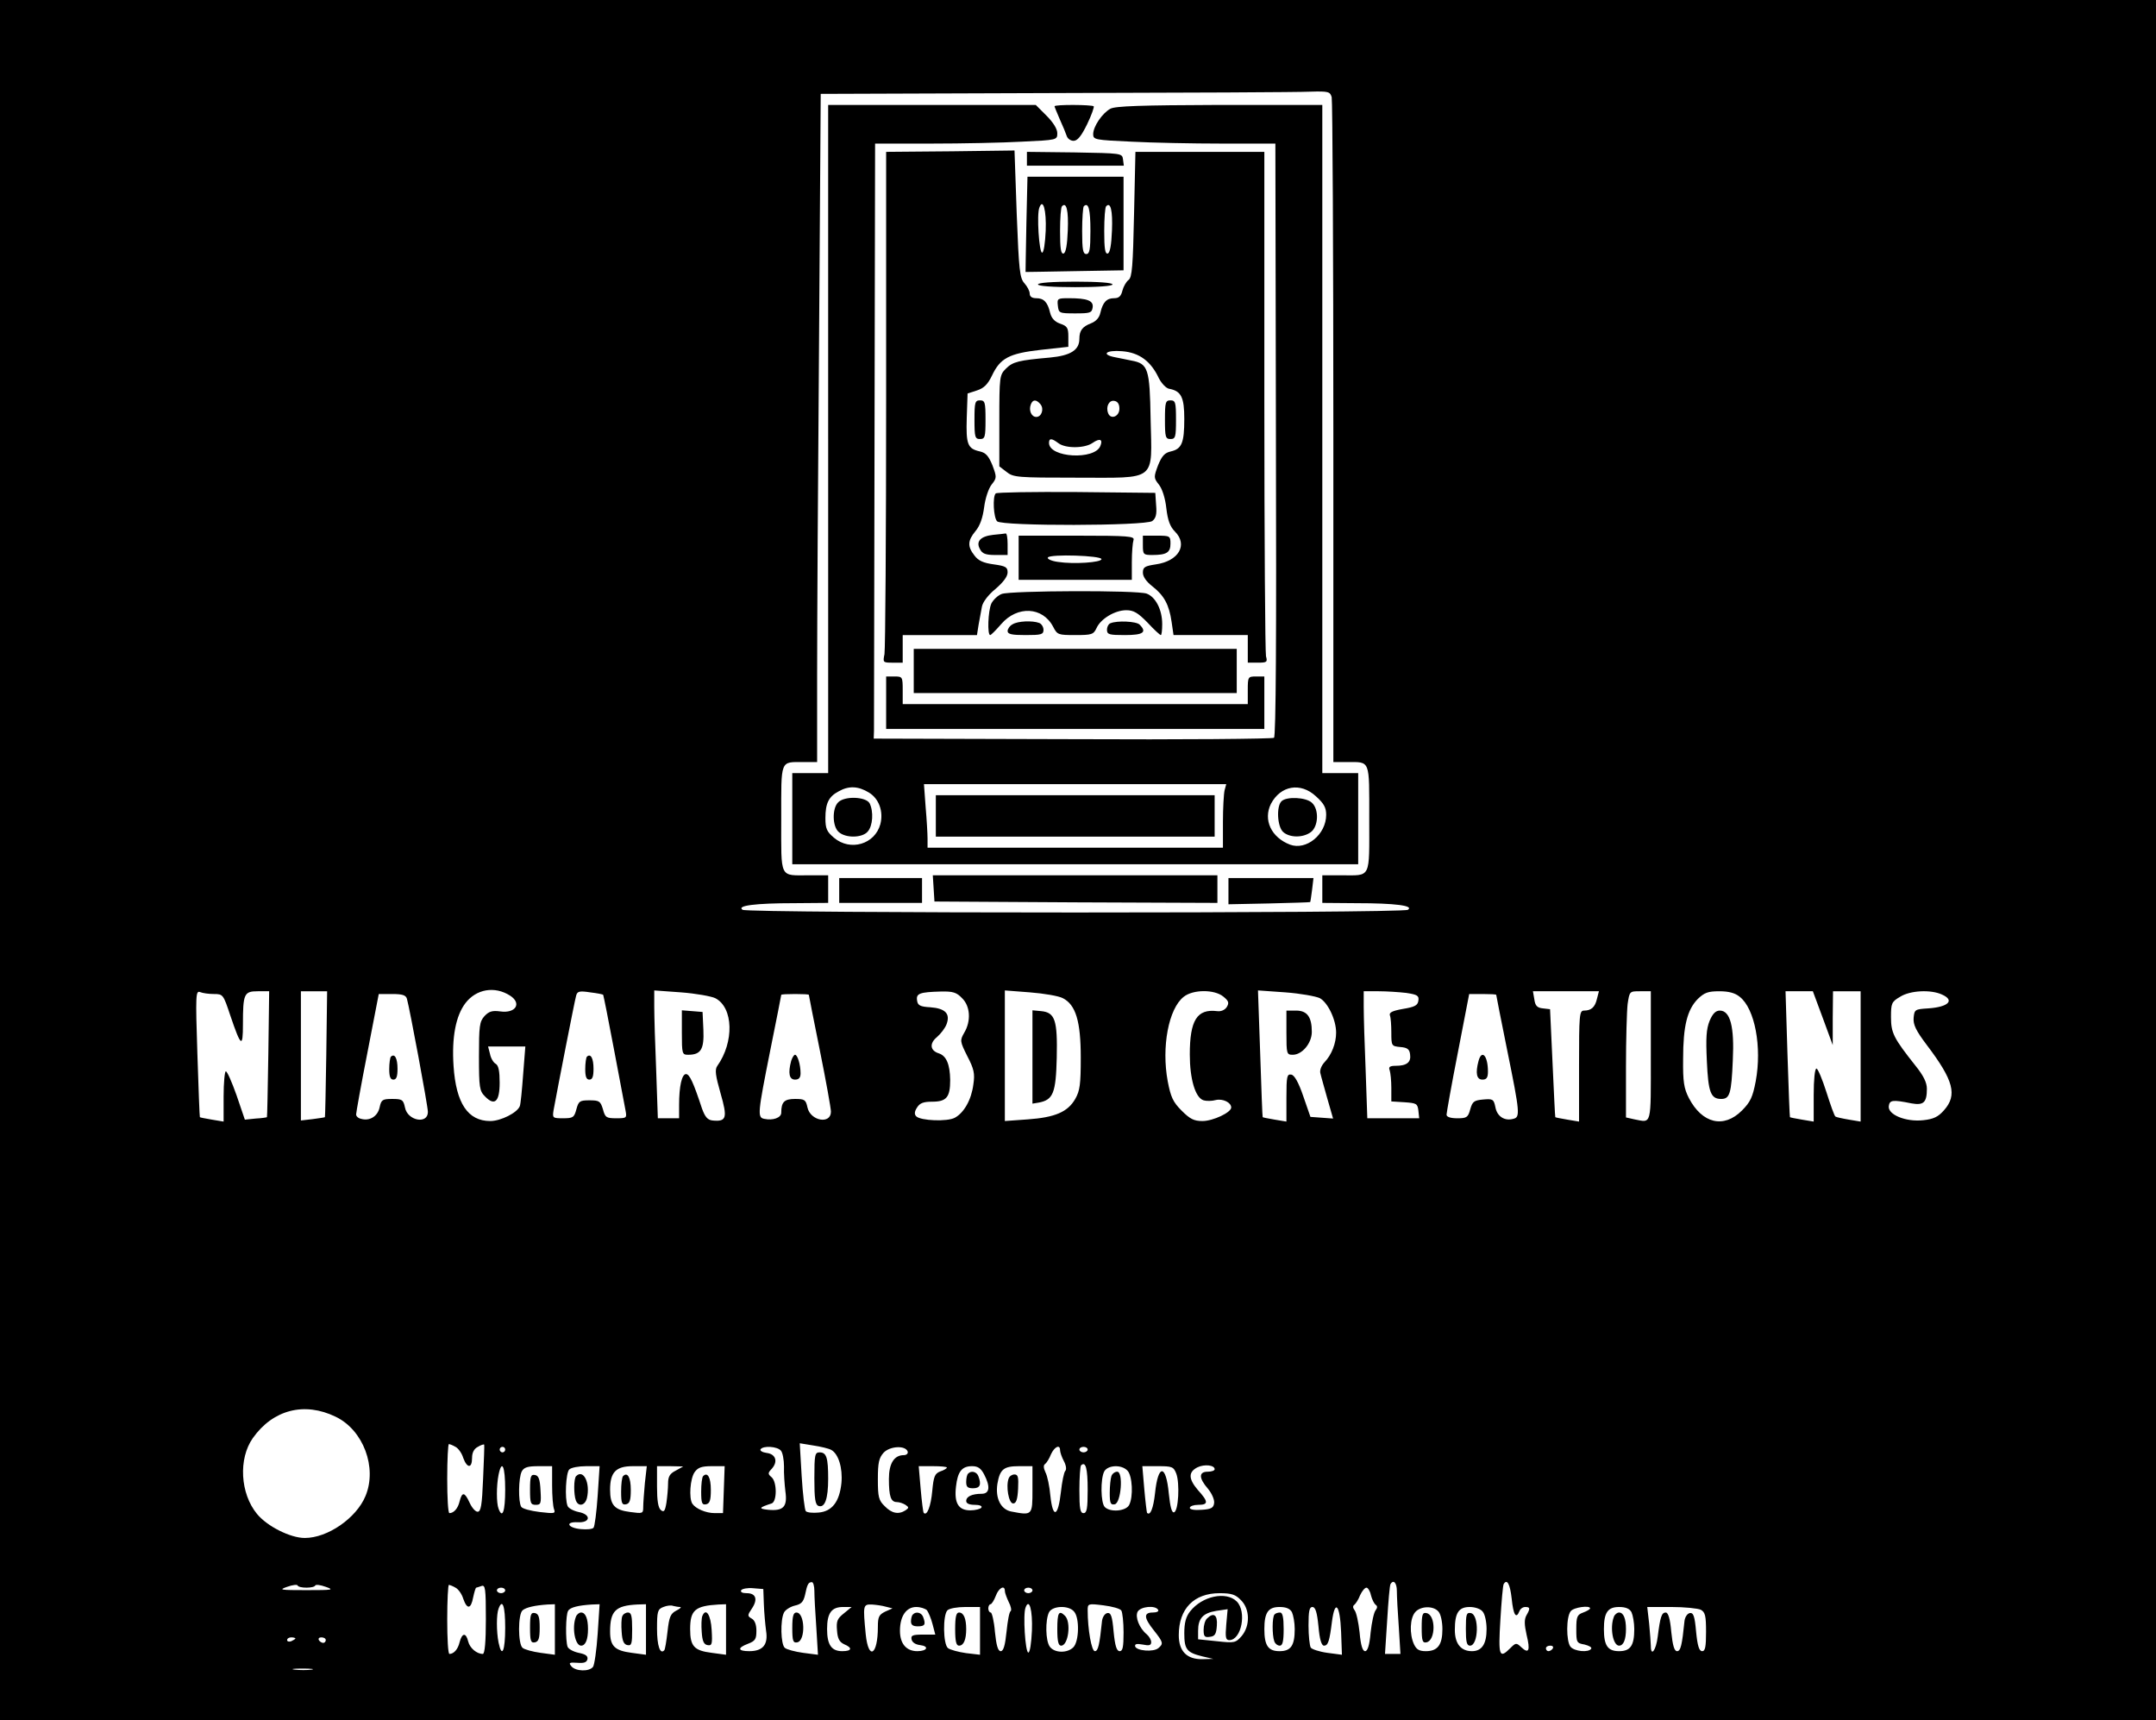
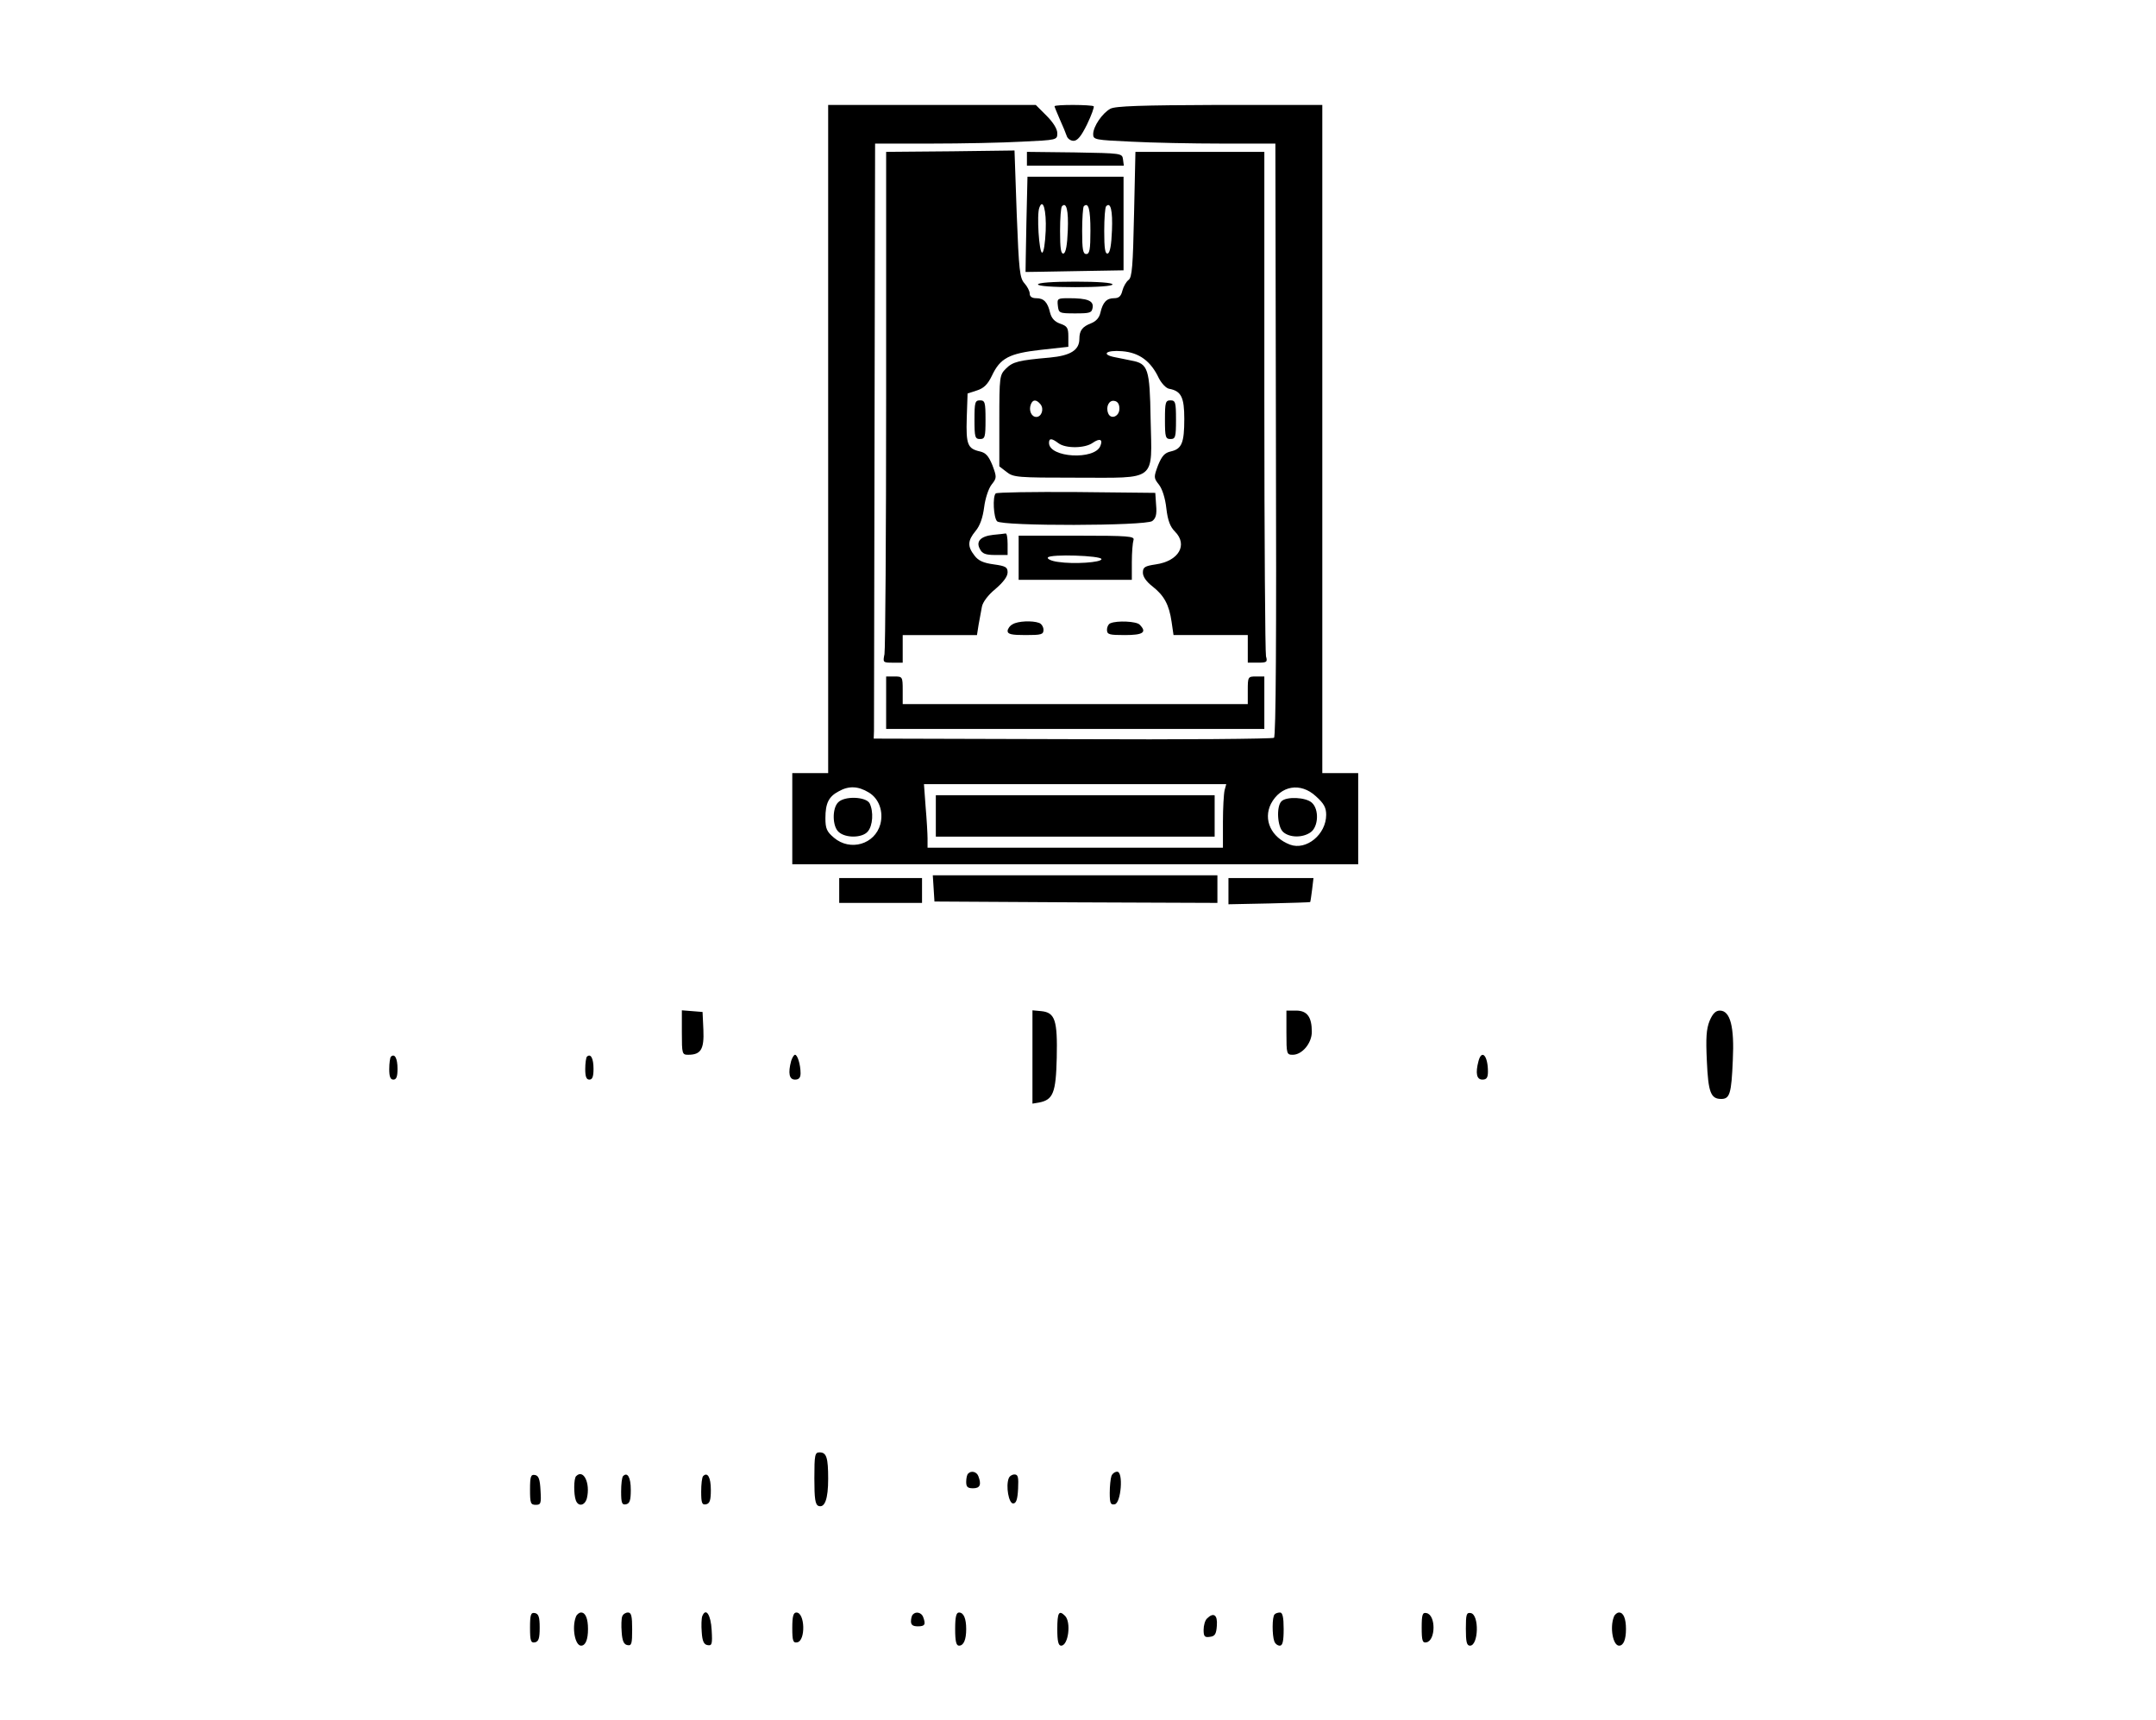
<svg xmlns="http://www.w3.org/2000/svg" version="1.0" width="781" height="623" viewBox="0 0 781 623" preserveAspectRatio="xMidYMid meet">
  <g transform="translate(0,623) scale(0.1,-0.1)" fill="#000000" stroke="none">
-     <path d="M0 3115 l0 -3115 3905 0 3905 0 0 3115 0 3115 -3905 0 -3905 0 0 -3115z m4824 2763 c3 -13 6 -560 6 -1215 l0 -1193 49 0 c86 0 81 12 81 -205 0 -221 8 -205 -101 -205 l-69 0 0 -50 0 -50 123 -1 c141 0 210 -9 187 -24 -20 -13 -2390 -13 -2410 0 -23 15 46 24 188 24 l122 1 0 50 0 50 -69 0 c-109 0 -101 -16 -101 205 0 217 -5 205 81 205 l49 0 0 318 c0 174 3 719 7 1209 l6 893 851 3 c468 1 883 3 922 5 67 2 72 0 78 -20z m-2976 -3254 c43 -28 20 -65 -36 -57 -29 4 -41 0 -57 -17 -18 -20 -20 -36 -20 -146 0 -113 2 -125 22 -145 35 -36 53 -19 53 50 0 41 -4 62 -14 68 -8 4 -18 20 -21 36 l-7 27 67 0 68 0 -8 -102 c-4 -55 -9 -107 -12 -114 -9 -24 -69 -54 -107 -54 -81 0 -124 64 -133 199 -7 104 8 182 43 228 39 51 106 63 162 27z m-1073 6 c33 0 34 -2 59 -77 39 -115 46 -120 46 -33 0 111 4 120 54 120 l41 0 -3 -227 c-2 -125 -4 -229 -5 -229 -1 -1 -20 -4 -41 -5 l-39 -4 -30 88 c-17 48 -34 87 -39 87 -4 0 -8 -41 -8 -91 l0 -91 -42 7 c-24 4 -44 8 -44 9 -1 0 -5 104 -9 230 -7 214 -6 229 10 223 9 -4 32 -7 50 -7z m407 -217 c-2 -125 -4 -228 -5 -229 -1 -1 -21 -4 -44 -7 l-43 -5 0 234 0 234 48 0 47 0 -3 -227z m1003 214 c1 -1 19 -90 39 -197 20 -107 39 -207 42 -222 5 -27 4 -28 -34 -28 -36 0 -40 3 -48 33 -9 29 -13 32 -49 32 -35 0 -39 -3 -47 -32 -8 -30 -12 -33 -48 -33 -38 0 -39 1 -35 28 15 82 77 400 82 416 4 16 12 18 51 12 25 -3 46 -7 47 -9z m406 -12 c66 -34 69 -159 7 -246 -9 -13 -6 -35 12 -98 26 -90 22 -104 -29 -99 -18 2 -27 13 -38 43 -31 94 -45 125 -58 125 -15 0 -25 -44 -25 -111 l0 -49 -38 0 -39 0 -6 173 c-4 94 -7 198 -7 231 l0 59 97 -7 c53 -4 109 -14 124 -21z m894 0 c30 -29 33 -83 8 -125 -16 -28 -16 -31 11 -85 24 -46 28 -63 22 -102 -7 -56 -34 -103 -67 -121 -27 -15 -124 -11 -140 5 -7 7 -7 17 3 32 10 16 23 21 54 21 53 0 66 16 66 79 -1 57 -14 87 -41 96 -32 10 -35 36 -7 59 14 12 30 33 35 47 14 38 -5 57 -59 61 -37 2 -46 7 -48 25 -4 25 10 30 86 32 44 1 57 -3 77 -24z m365 0 c47 -24 65 -84 65 -215 0 -97 -3 -120 -20 -150 -27 -47 -73 -67 -172 -74 l-83 -6 0 236 0 237 91 -7 c51 -4 104 -13 119 -21z m581 6 c20 -16 22 -23 13 -38 -7 -11 -21 -17 -35 -15 -73 9 -99 -33 -99 -157 0 -89 20 -157 50 -166 10 -3 30 -3 44 1 26 6 56 -9 56 -27 0 -18 -66 -49 -104 -49 -31 0 -45 7 -76 38 -31 31 -39 49 -50 106 -23 124 3 263 58 306 34 27 111 27 143 1z m350 -6 c29 -16 59 -78 59 -125 0 -38 -16 -80 -42 -107 -12 -13 -18 -30 -15 -40 2 -10 14 -51 25 -91 l21 -73 -41 3 -41 3 -26 75 c-17 50 -32 76 -43 78 -16 3 -18 -6 -18 -83 l0 -87 -42 7 c-24 4 -44 8 -44 9 -1 0 -5 104 -9 230 l-8 229 99 -7 c54 -4 110 -14 125 -21z m313 19 c40 -6 47 -10 44 -28 -2 -17 -13 -23 -56 -30 -39 -7 -51 -13 -47 -24 3 -7 5 -35 5 -62 0 -48 1 -49 33 -52 25 -2 33 -8 35 -27 4 -28 -12 -41 -52 -41 -21 0 -27 -4 -22 -16 3 -9 6 -38 6 -64 l0 -49 48 -3 c43 -3 47 -5 50 -30 l3 -28 -94 0 -94 0 -6 173 c-4 94 -7 198 -7 230 l0 57 54 0 c29 0 74 -3 100 -6z m691 -21 c-7 -31 -21 -43 -47 -43 -17 0 -18 -16 -18 -201 l0 -201 -42 7 c-24 4 -44 8 -44 9 -1 0 -5 89 -10 196 l-9 195 -26 3 c-21 2 -28 10 -31 33 l-5 29 120 0 119 0 -7 -27z m195 -208 c0 -256 4 -241 -59 -229 l-31 7 0 182 c0 100 3 203 6 229 7 46 7 46 45 46 l39 0 0 -235z m322 215 c55 -43 81 -182 58 -306 -11 -57 -19 -75 -50 -106 -66 -66 -144 -47 -192 45 -18 35 -22 59 -21 142 0 120 15 178 53 217 24 23 37 28 78 28 34 0 57 -6 74 -20z m301 -77 l36 -98 0 98 1 97 50 0 50 0 0 -236 0 -236 -42 7 c-24 4 -46 9 -49 11 -4 2 -18 42 -33 89 -15 47 -31 85 -36 85 -6 0 -10 -41 -10 -96 l0 -96 -42 7 c-24 4 -44 8 -44 9 -1 0 -5 103 -9 229 l-7 227 49 0 50 0 36 -97z m432 85 c47 -21 23 -45 -50 -50 -48 -3 -50 -4 -53 -34 -2 -25 8 -46 48 -99 97 -128 111 -181 62 -236 -21 -24 -38 -32 -75 -36 -63 -7 -129 20 -125 51 3 22 13 24 82 10 44 -8 56 3 56 53 0 22 -12 47 -41 83 -80 101 -89 119 -89 177 0 49 2 55 33 73 36 23 111 27 152 8z m-5561 -15 c10 -35 76 -389 76 -410 0 -46 -74 -32 -83 16 -6 28 -10 31 -46 31 -36 0 -40 -3 -46 -31 -7 -32 -36 -50 -67 -41 -10 2 -18 9 -18 16 0 6 18 107 41 224 l41 212 48 0 c38 0 50 -4 54 -17z m1456 14 c0 -2 18 -93 40 -202 22 -109 40 -209 40 -221 0 -47 -74 -34 -85 15 -6 28 -10 31 -45 31 -39 0 -50 -11 -50 -50 0 -18 -30 -29 -62 -22 -25 5 -23 21 22 247 22 109 40 200 40 202 0 2 23 3 50 3 28 0 50 -1 50 -3z m2490 0 c0 -2 18 -93 40 -202 46 -226 47 -241 22 -247 -32 -9 -59 9 -65 42 -6 29 -9 31 -44 28 -33 -3 -39 -7 -47 -35 -8 -30 -13 -33 -47 -33 -25 0 -39 5 -39 13 0 6 18 108 41 225 l41 212 49 0 c27 0 49 -1 49 -3z m-4204 -1528 c100 -48 151 -184 108 -287 -33 -80 -137 -152 -220 -152 -52 0 -136 42 -173 87 -61 74 -68 200 -15 275 73 103 187 132 300 77z m434 -109 c10 -5 23 -23 28 -40 14 -38 32 -39 32 0 0 19 7 33 21 40 11 7 22 10 23 8 1 -2 -1 -57 -4 -123 -4 -98 -8 -120 -20 -120 -8 0 -21 15 -29 33 -18 39 -27 40 -36 5 -6 -26 -21 -43 -37 -43 -5 0 -8 56 -8 125 0 69 3 125 6 125 3 0 14 -4 24 -10z m1361 -11 c26 -14 42 -65 37 -120 -7 -68 -34 -103 -83 -107 -21 -2 -41 0 -46 5 -4 4 -11 61 -15 127 l-7 119 49 -8 c27 -4 56 -11 65 -16z m-1181 1 c0 -5 -4 -10 -10 -10 -5 0 -10 5 -10 10 0 6 5 10 10 10 6 0 10 -4 10 -10z m999 -4 c6 -7 11 -33 11 -57 -1 -24 2 -65 5 -90 8 -56 -7 -72 -62 -67 -37 4 -34 8 12 23 20 6 20 78 0 95 -14 12 -14 15 1 31 23 26 14 53 -19 57 -15 2 -25 8 -22 13 9 14 61 11 74 -5z m459 -3 c2 -7 -4 -13 -14 -13 -35 0 -54 -30 -54 -86 0 -64 7 -84 29 -84 9 0 23 -5 31 -10 13 -9 13 -11 0 -20 -25 -16 -50 -11 -75 15 -22 21 -25 33 -25 98 0 60 4 77 21 96 23 24 79 27 87 4z m552 5 c0 -7 6 -25 14 -40 8 -15 10 -30 5 -35 -5 -5 -12 -40 -16 -77 -10 -90 -29 -97 -38 -14 -3 35 -11 73 -18 86 -7 15 -8 26 -1 30 5 4 15 19 21 35 13 28 33 37 33 15z m100 2 c0 -5 -7 -10 -15 -10 -8 0 -15 5 -15 10 0 6 7 10 15 10 8 0 15 -4 15 -10z m0 -146 c0 -68 -3 -84 -15 -84 -12 0 -15 16 -15 83 0 46 3 87 6 90 17 16 24 -11 24 -89z m460 75 c0 -5 -11 -9 -25 -9 -33 0 -33 -23 1 -62 14 -17 24 -40 22 -52 -2 -17 -11 -22 -45 -24 -26 -2 -43 1 -43 7 0 6 14 11 30 11 38 0 38 11 -1 54 -34 40 -35 65 -1 82 25 12 62 8 62 -7z m-2570 -74 c0 -79 -10 -107 -24 -69 -8 20 -8 83 0 123 12 58 24 31 24 -54z m170 16 c0 -38 3 -77 7 -87 6 -16 1 -16 -52 -10 -33 4 -63 12 -67 19 -11 18 -10 105 2 128 8 15 22 19 60 19 l50 0 0 -69z m165 -38 c-4 -60 -11 -112 -15 -116 -4 -5 -24 -7 -45 -5 -48 4 -60 27 -13 25 47 -3 51 28 4 37 -19 4 -37 14 -40 22 -11 28 -6 120 6 132 7 7 34 12 61 12 l49 0 -7 -107z m171 46 c-3 -34 -6 -73 -6 -87 0 -24 -2 -24 -47 -18 -57 7 -73 25 -73 81 0 63 21 85 82 85 l51 0 -7 -61z m112 45 c-22 -11 -28 -22 -28 -47 0 -18 -3 -49 -6 -70 -5 -30 -9 -35 -20 -26 -10 8 -14 35 -14 85 l0 74 48 0 47 -1 -27 -15z m174 -69 l-3 -85 -30 0 c-32 0 -69 16 -81 34 -13 20 -8 91 8 114 12 17 25 22 62 22 l47 0 -3 -85z m808 80 c0 -3 -11 -10 -24 -14 -20 -8 -24 -18 -29 -71 -5 -55 -19 -92 -31 -79 -2 2 -7 41 -11 87 l-7 82 51 0 c28 0 51 -2 51 -5z m135 -25 c23 -44 20 -70 -9 -70 -35 0 -56 -10 -56 -26 0 -9 11 -14 31 -14 17 0 28 -4 24 -10 -3 -5 -22 -10 -40 -10 -43 0 -59 26 -52 86 6 54 21 74 58 74 21 0 32 -7 44 -30z m175 -55 c0 -94 0 -94 -78 -79 -37 8 -57 48 -49 100 9 53 23 64 78 64 l49 0 0 -85z m344 69 c18 -18 22 -95 6 -125 -12 -22 -68 -27 -88 -7 -15 15 -16 102 -2 129 13 23 62 26 84 3z m177 -11 c13 -35 8 -135 -8 -140 -8 -3 -14 19 -19 67 -10 108 -39 109 -50 2 -6 -54 -17 -83 -29 -71 -1 2 -6 41 -10 87 l-7 82 56 0 c52 0 57 -2 67 -27z m-3151 -413 c16 0 30 3 32 8 2 4 19 2 38 -5 32 -11 25 -12 -70 -12 -95 0 -102 1 -70 12 19 7 37 9 38 5 2 -5 16 -8 32 -8z m1840 -12 c0 -18 3 -78 7 -132 l6 -99 -54 7 c-29 4 -59 12 -66 18 -15 12 -17 101 -3 128 5 10 23 21 39 25 23 5 31 13 37 38 8 39 12 47 25 47 5 0 9 -15 9 -32z m2110 0 c0 -18 3 -77 7 -130 l6 -98 -28 0 -28 0 8 123 c4 67 9 125 12 130 11 18 23 4 23 -25z m416 -28 c6 -59 16 -75 28 -45 3 8 12 15 21 15 18 0 19 -5 4 -31 -8 -15 -7 -34 1 -70 14 -57 8 -70 -19 -45 -18 17 -20 17 -40 -3 -40 -40 -44 -29 -36 102 4 67 9 125 12 130 12 20 23 1 29 -53z m-3826 40 c10 -5 23 -23 28 -40 14 -40 28 -38 36 5 4 19 9 35 11 35 2 0 10 3 19 6 14 5 16 -9 16 -120 0 -82 -4 -126 -11 -126 -22 0 -47 21 -53 45 -8 33 -22 32 -31 -2 -6 -26 -21 -43 -37 -43 -5 0 -8 56 -8 125 0 69 3 125 6 125 3 0 14 -4 24 -10z m180 -10 c0 -5 -7 -10 -15 -10 -8 0 -15 5 -15 10 0 6 7 10 15 10 8 0 15 -4 15 -10z m937 -50 c1 -30 5 -73 8 -96 8 -50 -11 -74 -61 -74 -42 0 -44 12 -4 27 26 10 30 17 30 47 0 22 -6 38 -17 44 -16 9 -16 12 1 37 22 33 14 55 -19 55 -16 0 -24 4 -20 11 4 5 23 9 43 7 l37 -3 2 -55z m873 48 c0 -7 7 -25 14 -40 8 -15 11 -30 7 -33 -5 -2 -11 -36 -15 -75 -5 -49 -11 -70 -21 -70 -10 0 -16 21 -21 70 -3 39 -11 70 -15 70 -5 0 -9 7 -9 15 0 8 4 15 8 15 4 0 13 14 19 30 11 30 33 41 33 18z m100 2 c0 -5 -7 -10 -15 -10 -8 0 -15 5 -15 10 0 6 7 10 15 10 8 0 15 -4 15 -10z m1226 -17 c4 -16 12 -31 17 -35 7 -4 7 -11 0 -20 -6 -7 -14 -43 -18 -80 -4 -47 -11 -68 -20 -68 -9 0 -16 21 -20 68 -4 37 -12 73 -18 80 -7 9 -7 16 -1 20 5 4 15 19 21 35 7 15 17 27 23 27 5 0 13 -12 16 -27z m-471 -18 c33 -32 34 -93 3 -130 -22 -25 -26 -26 -90 -19 l-68 7 0 31 c0 45 18 64 66 72 l41 6 -5 -56 c-4 -46 -2 -56 11 -56 44 0 64 103 27 140 -38 38 -125 20 -169 -36 -15 -19 -21 -41 -21 -79 0 -59 9 -70 66 -84 l39 -9 -39 -1 c-56 -1 -86 28 -86 87 0 96 55 152 148 152 43 0 58 -5 77 -25z m-2665 -100 c0 -85 -12 -112 -24 -54 -8 40 -8 103 0 123 14 38 24 10 24 -69z m180 -6 l0 -92 -52 7 c-29 4 -58 12 -65 18 -17 14 -17 122 0 136 13 11 46 18 90 21 l27 1 0 -91z m155 -16 c-4 -60 -12 -114 -17 -120 -14 -18 -63 -16 -78 2 -11 13 -8 15 21 13 24 -2 34 1 37 13 2 12 -7 18 -32 23 -19 4 -37 14 -40 22 -8 22 -7 117 2 130 7 13 38 20 86 23 l28 1 -7 -107z m175 16 l0 -92 -52 7 c-61 8 -78 24 -78 77 0 75 20 94 98 98 l32 1 0 -91z m123 81 c7 0 1 -6 -13 -13 -21 -11 -26 -22 -32 -76 -4 -35 -9 -66 -12 -68 -15 -16 -26 17 -26 78 0 63 2 71 23 79 12 5 28 7 35 4 8 -2 19 -4 25 -4z m167 -81 l0 -92 -52 7 c-64 8 -78 24 -78 86 0 69 18 84 103 89 l27 1 0 -91z m579 82 l24 -6 -27 -12 c-22 -11 -26 -19 -26 -55 0 -103 -34 -123 -44 -27 -10 105 -10 109 22 108 15 -1 38 -4 51 -8z m529 -87 c-2 -44 -7 -79 -13 -79 -11 0 -20 139 -10 163 13 36 26 -9 23 -84z m324 73 c4 -7 8 -42 8 -79 0 -53 -3 -68 -14 -68 -11 0 -17 19 -22 70 -5 58 -10 70 -23 68 -9 -2 -17 -14 -19 -28 -9 -87 -14 -110 -26 -110 -12 0 -26 79 -26 148 0 24 1 25 57 18 32 -4 61 -12 65 -19z m-1005 -10 c-24 -19 -28 -28 -25 -62 2 -30 9 -42 26 -50 31 -13 28 -25 -7 -25 -39 0 -55 23 -55 80 0 58 16 80 58 80 l31 0 -28 -23z m301 11 c5 -7 15 -30 20 -50 l10 -38 -45 0 c-37 0 -44 -3 -41 -17 2 -11 14 -19 31 -21 34 -4 26 -22 -10 -22 -40 0 -63 27 -63 74 0 53 23 86 59 86 16 0 33 -6 39 -12z m192 -74 l0 -87 -51 6 c-28 4 -57 12 -65 18 -18 14 -19 120 -2 137 7 7 36 12 65 12 l53 0 0 -86z m341 69 c20 -23 18 -108 -3 -129 -22 -22 -68 -21 -85 2 -16 21 -17 97 -3 125 13 24 72 26 91 2z m304 7 c4 -6 -5 -10 -19 -10 -34 0 -33 -19 4 -65 34 -43 35 -48 16 -64 -18 -15 -78 -10 -84 6 -2 9 5 11 27 7 24 -5 31 -3 31 9 0 8 -7 20 -16 28 -27 22 -43 63 -33 82 11 19 64 24 74 7z m485 -9 c5 -11 10 -38 10 -61 0 -60 -14 -80 -55 -80 -41 0 -55 20 -55 80 0 60 14 80 55 80 24 0 38 -6 45 -19z m96 -51 c4 -47 11 -70 20 -70 15 0 20 16 29 88 11 82 29 60 33 -38 l3 -83 -53 7 c-29 4 -56 13 -60 19 -4 7 -8 42 -8 80 0 52 3 67 14 67 11 0 17 -19 22 -70z m435 53 c8 -9 14 -37 14 -63 0 -57 -17 -80 -60 -80 -24 0 -34 6 -43 25 -17 37 -15 95 5 117 20 22 66 23 84 1z m160 0 c8 -9 14 -37 14 -63 0 -54 -17 -80 -53 -80 -40 0 -62 27 -62 77 0 62 14 83 54 83 19 0 40 -7 47 -17z m389 12 c0 -3 -11 -10 -25 -15 -22 -8 -25 -15 -25 -60 0 -48 1 -51 30 -56 16 -4 27 -10 24 -15 -9 -15 -61 -10 -75 7 -16 20 -16 109 1 129 11 14 70 22 70 10z m150 -14 c5 -11 10 -38 10 -61 0 -60 -14 -80 -55 -80 -41 0 -55 20 -55 80 0 60 14 80 55 80 24 0 38 -6 45 -19z m251 9 c16 -9 19 -22 19 -80 0 -54 -3 -70 -14 -70 -11 0 -17 19 -22 70 -5 58 -10 70 -23 68 -9 -2 -17 -14 -19 -28 -9 -89 -14 -110 -27 -110 -10 0 -16 21 -21 70 -4 47 -11 70 -20 70 -15 0 -20 -16 -29 -87 -6 -50 -25 -75 -25 -34 0 10 -3 46 -6 80 l-7 61 87 0 c48 0 96 -5 107 -10z m-5091 -104 c0 -2 -7 -6 -15 -10 -8 -3 -15 -1 -15 4 0 6 7 10 15 10 8 0 15 -2 15 -4z m110 -6 c0 -5 -4 -10 -9 -10 -6 0 -13 5 -16 10 -3 6 1 10 9 10 9 0 16 -4 16 -10z m4445 -30 c-3 -5 -10 -10 -16 -10 -5 0 -9 5 -9 10 0 6 7 10 16 10 8 0 12 -4 9 -10z m-4497 -77 c-15 -2 -42 -2 -60 0 -18 2 -6 4 27 4 33 0 48 -2 33 -4z" />
    <path d="M3000 4640 l0 -1210 -65 0 -65 0 0 -165 0 -165 1025 0 1025 0 0 165 0 165 -65 0 -65 0 0 1210 0 1210 -372 0 c-284 -1 -379 -4 -396 -14 -29 -16 -62 -64 -62 -92 0 -20 7 -21 137 -27 75 -4 223 -7 329 -7 l194 0 2 -1072 c2 -707 0 -1076 -7 -1080 -5 -4 -334 -7 -730 -5 l-720 2 1 28 c0 15 1 500 2 1077 l2 1050 203 0 c111 0 259 3 330 7 127 6 127 6 127 31 0 15 -15 39 -39 63 l-39 39 -376 0 -376 0 0 -1210z m1436 -1272 c-3 -13 -6 -65 -6 -115 l0 -93 -535 0 -535 0 0 33 c0 17 -3 69 -7 115 l-6 82 548 0 547 0 -6 -22z m-1289 -8 c37 -22 54 -69 42 -115 -20 -73 -109 -99 -168 -49 -26 22 -31 33 -31 71 0 54 12 78 48 97 37 21 71 19 109 -4z m1620 -14 c29 -26 37 -41 37 -67 0 -71 -72 -130 -131 -108 -68 26 -98 90 -69 148 35 66 107 79 163 27z" />
    <path d="M3390 3275 l0 -75 505 0 505 0 0 75 0 75 -505 0 -505 0 0 -75z" />
    <path d="M3036 3324 c-22 -22 -21 -87 2 -107 25 -23 85 -22 105 1 19 21 22 73 7 103 -14 24 -91 27 -114 3z" />
    <path d="M4642 3328 c-19 -19 -15 -92 6 -111 23 -21 71 -22 100 -1 28 20 31 83 4 107 -22 20 -92 23 -110 5z" />
    <path d="M3820 5845 c0 -2 9 -24 19 -47 11 -24 22 -51 25 -60 3 -10 14 -18 25 -18 14 0 28 17 49 60 16 33 26 62 24 65 -7 6 -142 7 -142 0z" />
    <path d="M3443 5682 l-233 -2 0 -894 c0 -491 -3 -908 -6 -925 -6 -30 -6 -31 30 -31 l36 0 0 50 0 50 135 0 134 0 6 38 c4 20 9 49 12 65 3 16 22 42 49 64 28 24 44 45 44 60 0 19 -7 23 -50 29 -37 5 -56 13 -70 32 -26 33 -25 54 4 89 16 19 26 48 31 86 4 32 16 68 27 82 19 24 19 27 3 70 -14 34 -24 45 -45 50 -45 10 -51 25 -48 122 l3 88 34 11 c25 8 39 22 54 53 30 64 62 81 177 94 l100 11 0 37 c0 32 -4 38 -30 47 -20 7 -31 20 -36 39 -9 39 -23 53 -50 53 -16 0 -24 6 -24 17 0 9 -9 26 -19 37 -17 19 -20 45 -28 251 l-8 230 -232 -3z" />
    <path d="M3720 5655 l0 -25 176 0 175 0 -3 23 c-3 22 -5 22 -175 25 l-173 2 0 -25z" />
    <path d="M4108 5454 c-4 -187 -7 -229 -20 -238 -8 -6 -18 -23 -22 -38 -5 -21 -13 -28 -30 -28 -27 0 -41 -14 -50 -53 -4 -18 -16 -31 -34 -38 -31 -12 -42 -26 -42 -56 0 -41 -32 -61 -107 -68 -113 -10 -134 -15 -159 -40 -23 -23 -24 -28 -24 -189 l0 -165 26 -20 c25 -20 39 -21 254 -21 294 0 273 -17 268 213 -3 182 -9 200 -69 211 -16 3 -42 9 -59 12 -53 10 -34 27 25 22 62 -5 104 -36 133 -98 10 -19 26 -36 37 -38 44 -8 55 -31 55 -109 0 -87 -9 -109 -49 -118 -22 -5 -32 -16 -46 -50 -16 -43 -16 -46 3 -70 12 -15 23 -49 27 -86 5 -44 14 -67 31 -84 48 -48 14 -107 -69 -119 -40 -6 -47 -10 -47 -30 0 -15 13 -33 35 -50 42 -33 60 -66 69 -128 l7 -48 135 0 134 0 0 -50 0 -50 36 0 c33 0 36 2 30 23 -3 12 -6 428 -6 925 l0 902 -234 0 -233 0 -5 -226z m-339 -688 c14 -17 4 -46 -15 -46 -18 0 -28 24 -20 45 7 19 20 19 35 1z m286 -16 c0 -29 -32 -41 -41 -16 -9 24 4 48 23 44 12 -2 18 -12 18 -28z m-221 -125 c26 -20 96 -19 124 1 26 18 38 13 28 -11 -20 -52 -186 -43 -186 11 0 18 10 17 34 -1z" />
    <path d="M3718 5418 c-2 -95 -3 -173 -3 -173 0 0 80 1 178 3 l177 3 0 169 0 170 -174 0 -174 0 -4 -172z m70 -24 c-2 -44 -7 -79 -13 -79 -11 0 -20 139 -10 163 13 36 26 -9 23 -84z m80 1 c-2 -52 -7 -80 -15 -83 -10 -3 -13 18 -13 81 0 46 3 87 7 90 16 17 24 -15 21 -88z m82 -1 c0 -68 -3 -84 -15 -84 -12 0 -15 16 -15 83 0 46 3 87 6 90 17 16 24 -11 24 -89z m78 1 c-2 -52 -7 -80 -15 -83 -10 -3 -13 18 -13 81 0 46 3 87 7 90 16 17 24 -15 21 -88z" />
    <path d="M3760 5200 c0 -6 52 -10 135 -10 83 0 135 4 135 10 0 6 -52 10 -135 10 -83 0 -135 -4 -135 -10z" />
    <path d="M3832 5123 c3 -27 5 -28 63 -28 54 0 60 2 63 21 4 25 -19 34 -86 34 -41 0 -43 -1 -40 -27z" />
    <path d="M3530 4710 c0 -63 2 -70 20 -70 18 0 20 7 20 70 0 63 -2 70 -20 70 -18 0 -20 -7 -20 -70z" />
-     <path d="M4220 4710 c0 -63 2 -70 20 -70 18 0 20 7 20 70 0 63 -2 70 -20 70 -18 0 -20 -7 -20 -70z" />
+     <path d="M4220 4710 c0 -63 2 -70 20 -70 18 0 20 7 20 70 0 63 -2 70 -20 70 -18 0 -20 -7 -20 -70" />
    <path d="M3607 4443 c-12 -11 -8 -88 5 -101 18 -18 537 -17 562 1 13 10 17 24 14 57 l-3 45 -286 3 c-157 1 -288 -1 -292 -5z" />
    <path d="M3598 4293 c-46 -5 -64 -24 -48 -52 8 -16 20 -21 55 -21 l45 0 0 40 c0 22 -3 39 -7 38 -5 -1 -25 -3 -45 -5z" />
    <path d="M3690 4210 l0 -80 205 0 205 0 0 64 c0 35 3 71 6 80 5 14 -17 16 -205 16 l-211 0 0 -80z m300 -5 c0 -12 -100 -19 -158 -10 -23 3 -40 11 -36 16 8 13 194 7 194 -6z" />
-     <path d="M4140 4255 c0 -33 2 -35 34 -35 52 0 66 9 66 41 0 28 -2 29 -50 29 l-50 0 0 -35z" />
-     <path d="M3629 4079 c-14 -5 -31 -21 -38 -35 -12 -27 -15 -114 -4 -114 3 0 21 18 40 40 58 67 150 63 188 -10 15 -29 18 -30 80 -30 60 0 66 2 77 25 15 34 67 65 108 65 26 0 42 -9 77 -45 23 -25 45 -45 48 -45 3 0 5 18 5 40 0 52 -24 98 -56 110 -33 13 -491 11 -525 -1z" />
    <path d="M3668 3969 c-10 -5 -18 -17 -18 -24 0 -12 15 -15 65 -15 57 0 65 2 65 19 0 10 -7 22 -16 25 -24 9 -77 7 -96 -5z" />
    <path d="M4023 3973 c-7 -2 -13 -13 -13 -24 0 -17 8 -19 65 -19 66 0 81 10 53 38 -12 12 -81 15 -105 5z" />
-     <path d="M3310 3800 l0 -80 585 0 585 0 0 80 0 80 -585 0 -585 0 0 -80z" />
    <path d="M3210 3685 l0 -95 685 0 685 0 0 95 0 95 -30 0 c-29 0 -30 -1 -30 -50 l0 -50 -625 0 -625 0 0 50 c0 49 -1 50 -30 50 l-30 0 0 -95z" />
    <path d="M3382 3013 l3 -48 513 -3 512 -2 0 50 0 50 -516 0 -515 0 3 -47z" />
    <path d="M3040 3005 l0 -45 150 0 150 0 0 45 0 45 -150 0 -150 0 0 -45z" />
    <path d="M4450 3003 l0 -48 147 3 c82 2 148 4 149 5 1 1 4 21 7 45 l5 42 -154 0 -154 0 0 -47z" />
    <path d="M2126 2403 c-3 -3 -6 -24 -6 -45 0 -27 4 -38 15 -38 11 0 15 11 15 39 0 38 -10 57 -24 44z" />
    <path d="M2470 2491 c0 -78 1 -81 23 -81 46 0 58 20 55 90 l-3 65 -37 3 -38 3 0 -80z" />
    <path d="M3740 2402 l0 -169 24 4 c51 10 61 35 64 162 3 136 -6 164 -56 169 l-32 3 0 -169z" />
    <path d="M4660 2490 c0 -77 1 -80 23 -80 34 0 69 42 69 83 0 54 -17 77 -57 77 l-35 0 0 -80z" />
    <path d="M6193 2533 c-12 -30 -14 -62 -10 -146 5 -113 14 -137 52 -137 31 0 37 19 42 140 6 121 -9 180 -47 180 -15 0 -26 -11 -37 -37z" />
    <path d="M1416 2403 c-3 -3 -6 -24 -6 -45 0 -27 4 -38 15 -38 11 0 15 11 15 39 0 38 -10 57 -24 44z" />
    <path d="M2866 2388 c-12 -45 -7 -68 14 -68 14 0 20 7 20 23 0 31 -11 67 -20 67 -4 0 -10 -10 -14 -22z" />
    <path d="M5356 2388 c-12 -45 -7 -68 14 -68 15 0 20 7 20 29 0 57 -22 82 -34 39z" />
    <path d="M2950 876 c0 -74 3 -95 15 -100 23 -8 35 26 35 98 0 77 -6 96 -31 96 -17 0 -19 -8 -19 -94z" />
    <path d="M1920 836 c0 -50 2 -56 21 -56 18 0 20 5 17 52 -2 41 -7 54 -20 56 -15 3 -18 -5 -18 -52z" />
    <path d="M2087 884 c-9 -9 -9 -67 -1 -88 9 -24 33 -19 40 8 13 54 -12 107 -39 80z" />
    <path d="M2257 884 c-4 -4 -7 -29 -7 -56 0 -42 3 -49 18 -46 13 3 17 14 17 52 0 46 -12 66 -28 50z" />
    <path d="M2547 884 c-4 -4 -7 -29 -7 -56 0 -42 3 -49 18 -46 13 3 17 14 17 52 0 46 -12 66 -28 50z" />
    <path d="M3507 893 c-4 -3 -7 -17 -7 -30 0 -18 5 -23 25 -23 25 0 31 13 19 44 -6 16 -26 21 -37 9z" />
    <path d="M3654 876 c-11 -28 0 -91 16 -91 11 0 16 14 18 53 2 42 0 52 -13 52 -9 0 -18 -6 -21 -14z" />
    <path d="M4026 884 c-3 -9 -6 -36 -6 -61 0 -37 3 -44 18 -41 23 4 32 118 9 118 -8 0 -18 -7 -21 -16z" />
    <path d="M2870 334 c0 -47 3 -55 18 -52 31 6 28 108 -3 108 -11 0 -15 -13 -15 -56z" />
    <path d="M4372 368 c-7 -7 -12 -25 -12 -41 0 -24 4 -28 23 -25 18 2 23 10 25 41 3 39 -12 49 -36 25z" />
    <path d="M1920 335 c0 -48 3 -56 18 -53 13 3 17 14 17 53 0 39 -4 50 -17 53 -15 3 -18 -5 -18 -53z" />
    <path d="M2086 374 c-15 -39 -3 -104 19 -104 16 0 25 22 25 60 0 38 -9 60 -25 60 -7 0 -16 -7 -19 -16z" />
    <path d="M2254 376 c-3 -7 -4 -33 -2 -57 2 -32 8 -45 21 -47 15 -3 17 5 17 57 0 48 -3 61 -15 61 -9 0 -18 -6 -21 -14z" />
    <path d="M2544 377 c-3 -8 -4 -34 -2 -58 2 -33 8 -45 21 -47 16 -3 18 3 15 54 -3 56 -21 83 -34 51z" />
    <path d="M3307 383 c-4 -3 -7 -15 -7 -25 0 -13 7 -18 25 -18 26 0 29 7 19 34 -6 16 -26 21 -37 9z" />
    <path d="M3460 330 c0 -45 4 -60 14 -60 17 0 26 22 26 60 0 38 -9 60 -26 60 -10 0 -14 -15 -14 -60z" />
    <path d="M3830 330 c0 -45 4 -60 14 -60 26 0 37 85 14 108 -22 22 -28 12 -28 -48z" />
    <path d="M4617 383 c-9 -8 -9 -76 -1 -97 3 -9 12 -16 20 -16 10 0 14 15 14 60 0 43 -4 60 -13 60 -8 0 -17 -3 -20 -7z" />
    <path d="M5150 335 c0 -47 3 -56 17 -53 34 6 35 100 0 106 -14 3 -17 -5 -17 -53z" />
    <path d="M5310 331 c0 -47 3 -61 15 -61 31 0 34 112 3 118 -16 3 -18 -5 -18 -57z" />
    <path d="M5846 374 c-15 -39 -3 -104 19 -104 16 0 25 22 25 60 0 38 -9 60 -25 60 -7 0 -16 -7 -19 -16z" />
  </g>
</svg>